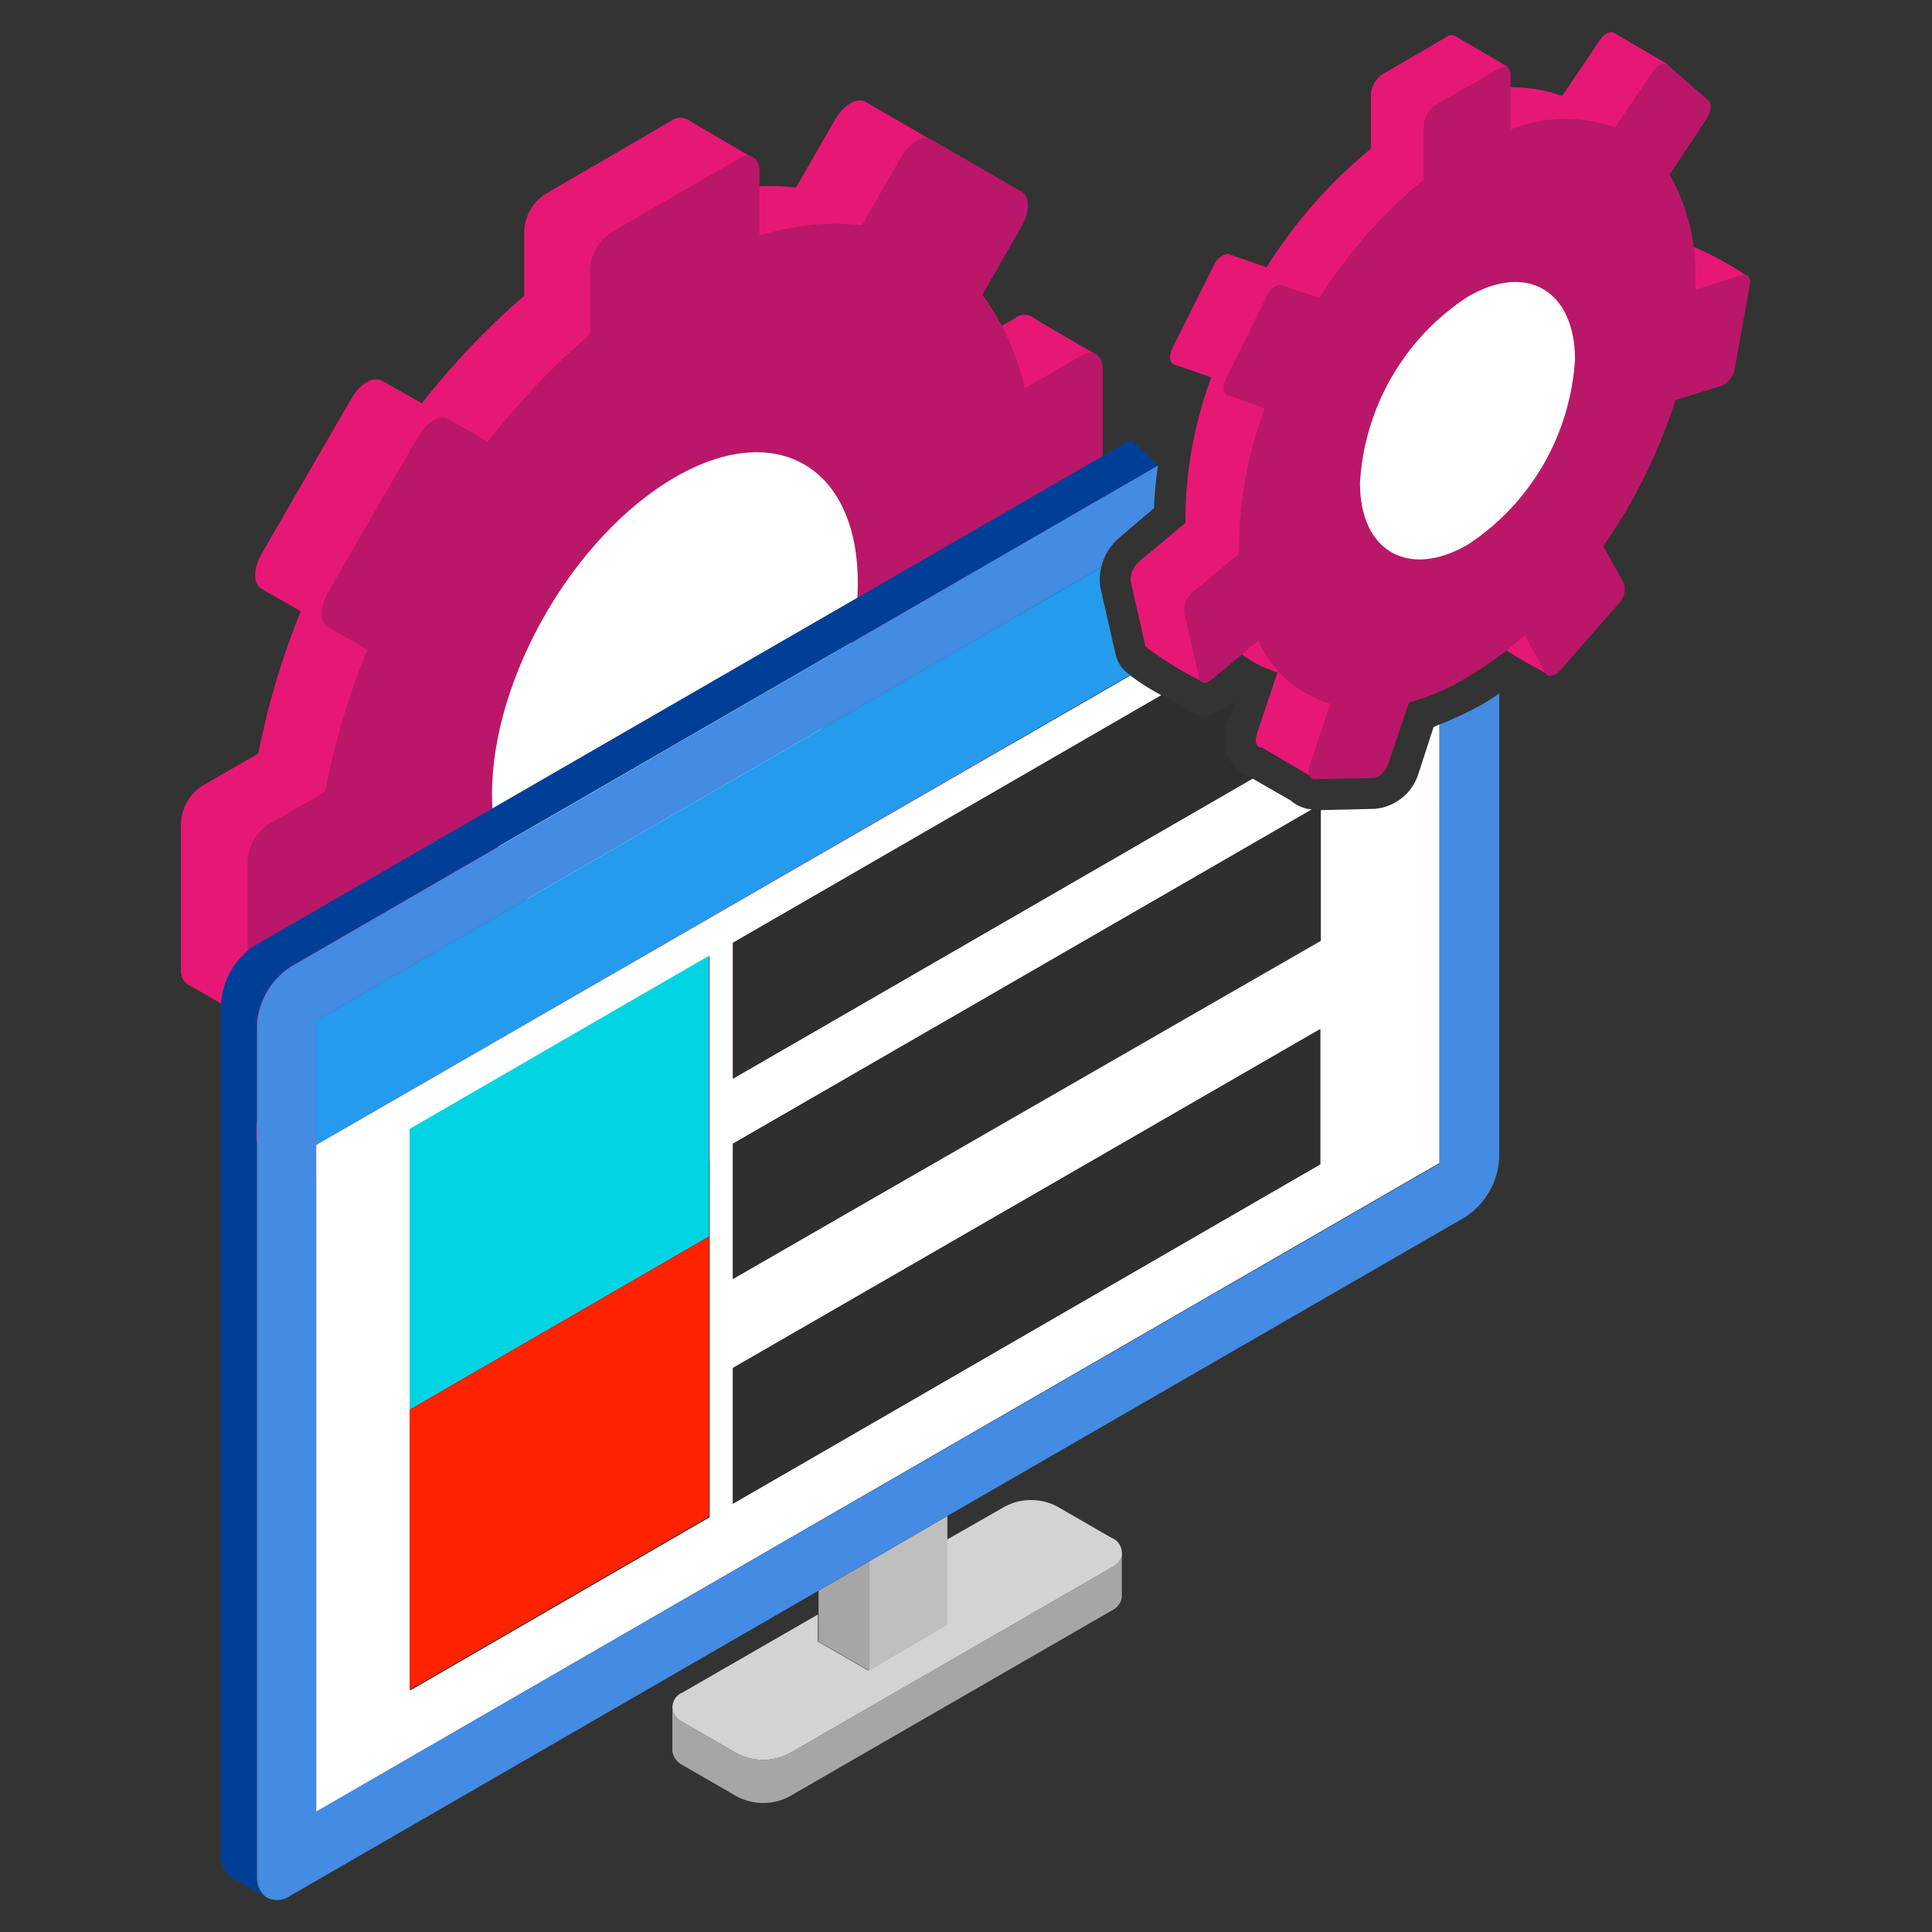
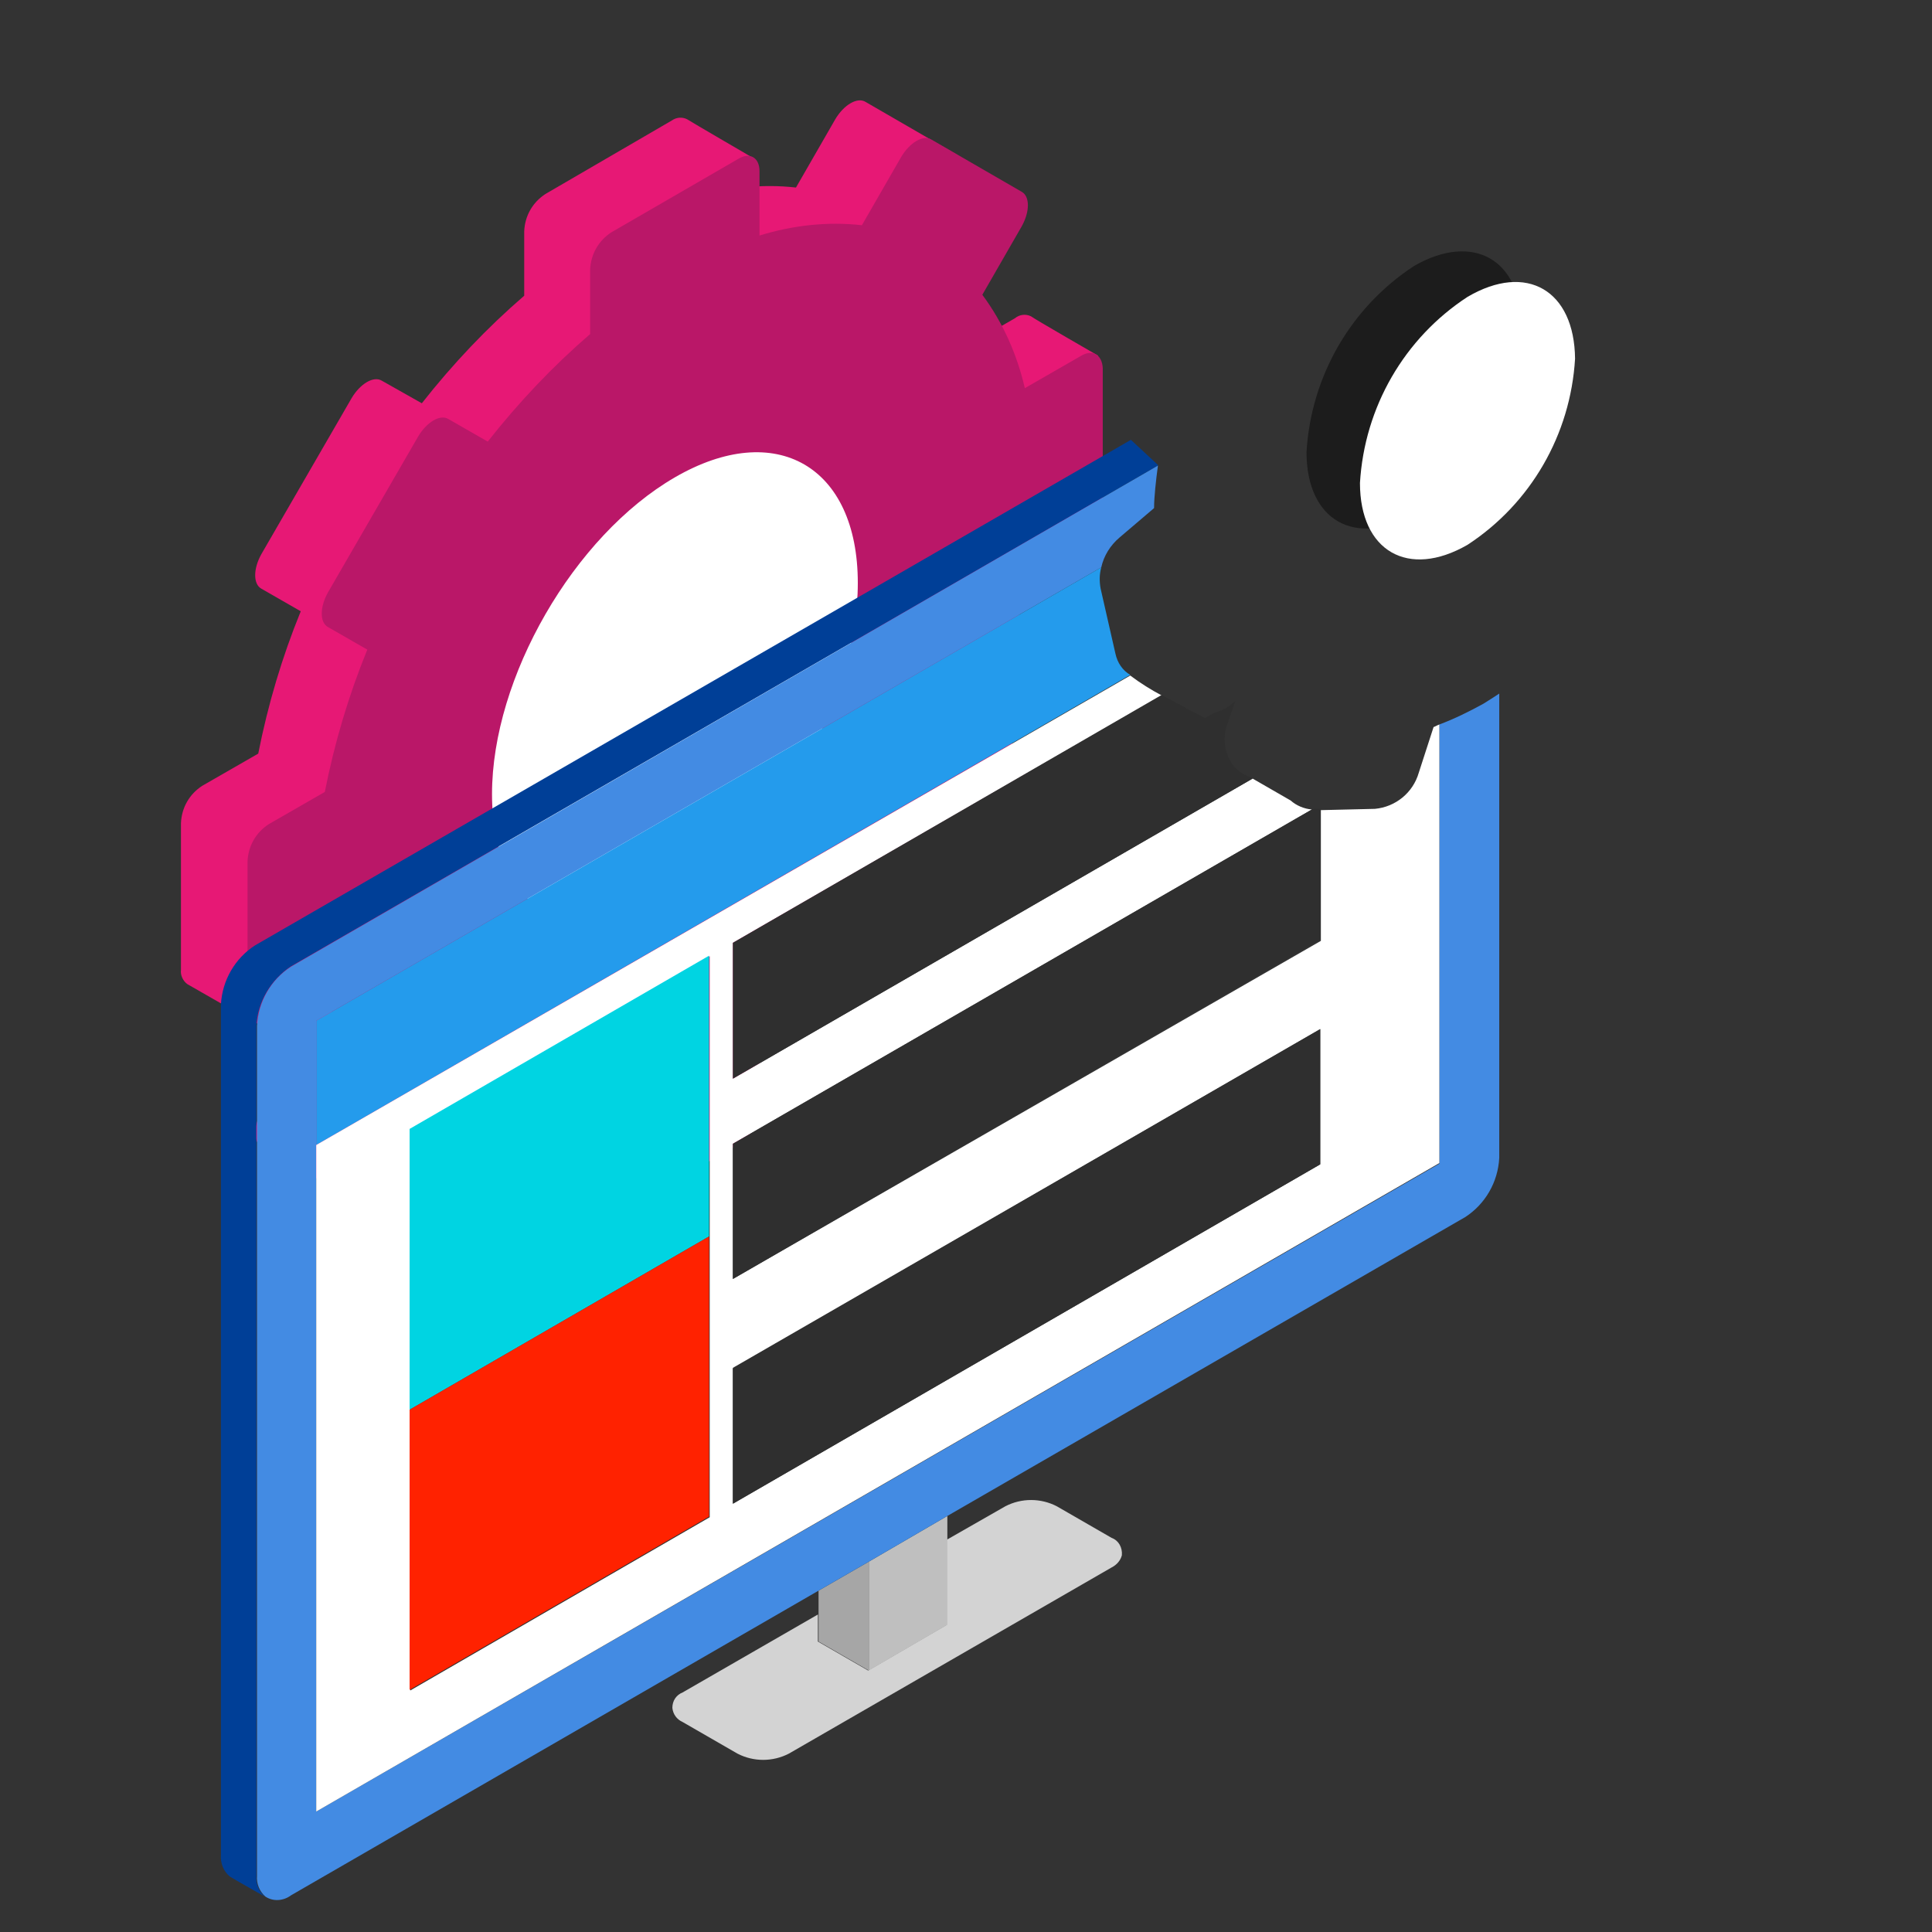
<svg xmlns="http://www.w3.org/2000/svg" version="1.1" id="Layer_1" x="0px" y="0px" viewBox="0 0 300 300" style="enable-background:new 0 0 300 300;" xml:space="preserve">
  <rect x="0" y="0" width="300" height="300" fill="#333333" stroke="none" />
  <style type="text/css">
	.st0{fill:#E71875;}
	.st1{fill:#1C1C1C;}
	.st2{fill:#BA1768;}
	.st3{fill:#FFFFFF;}
	.st4{fill:#003F97;}
	.st5{fill:#A6A6A6;}
	.st6{fill:#D3D3D3;}
	.st7{fill:#BFBFBF;}
	.st8{fill:#438BE3;}
	.st9{fill:#249BEC;}
	.st10{fill:#00D4E2;}
	.st11{fill:#2F2F2F;}
	.st12{fill:#FF2200;}
</style>
  <g id="Group_6601" transform="translate(-66.458 -72)">
    <g id="Group_6603" transform="translate(66.458 75.12)">
      <g id="Group_6601-2" transform="translate(0 0)">
        <path id="Path_19793" class="st0" d="M157.6,46.3l-8.7,5c-1.2-5.2-3.4-10.2-6.6-14.5l6.1-10.6c1.3-2.3,1.3-4.7,0-5.4l-14-8.1     c-1.3-0.8-3.4,0.5-4.7,2.7l-6.1,10.6c-5.3-0.6-10.7,0-15.9,1.6l9.4-6.1c0,0-9.8-5.7-10.4-6.1c-0.8-0.4-1.7-0.3-2.4,0.2L84.7,27     c-2,1.3-3.2,3.4-3.3,5.8v10c-5.8,5-11.1,10.6-15.9,16.7L59.3,56c-1.3-0.8-3.4,0.5-4.7,2.7l-14,24.2c-1.3,2.3-1.3,4.7,0,5.4     l6.1,3.5c-2.9,7.1-5.1,14.5-6.6,22.1l-8.7,5c-2,1.3-3.2,3.4-3.3,5.8v22.8c-0.1,0.8,0.3,1.7,1,2.2l10.3,5.9l0.7-11.2     c1.2,5.2,3.4,10.2,6.6,14.5l-6.1,10.6c-1.3,2.3-1.3,4.7,0,5.4l14,8.1c1.3,0.8,3.4-0.5,4.7-2.7l6.1-10.6c5.3,0.6,10.7,0,15.9-1.6     v10c0,0.7,0.2,1.3,0.6,1.8c0.6,0.7,11.1,6.4,11.1,6.4l11.4-17.7c2-1.3,3.2-3.4,3.3-5.8v-10c5.8-5,11.1-10.6,15.9-16.7l6.1,3.5     c1.3,0.8,3.4-0.5,4.7-2.7l14-24.2c1.3-2.3,1.3-4.7,0-5.4l-6.1-3.5c2.9-7.1,5.1-14.5,6.6-22.1l8.7-5c2-1.3,3.2-3.4,3.3-5.8     l9.6-18.8c0,0-9.9-5.7-10.4-6.1C159.3,45.6,158.3,45.7,157.6,46.3z" />
      </g>
      <path id="Path_19794" class="st1" d="M94.6,65.1c-15.7,9.1-28.4,31.1-28.4,49.2c0,18.1,12.7,25.5,28.4,16.4    c15.7-9.1,28.4-31.1,28.4-49.2S110.3,56,94.6,65.1z" />
      <g id="Group_6602" transform="translate(3.036 1.753)">
        <path id="Path_19795" class="st2" d="M164.8,50.4l-8.7,5c-1.2-5.2-3.4-10.2-6.6-14.5l6.1-10.6c1.3-2.3,1.3-4.7,0-5.4l-14-8.1     c-1.3-0.8-3.4,0.5-4.7,2.7l-6.1,10.6c-5.3-0.6-10.7,0-15.9,1.6v-10c0-2.1-1.5-3-3.3-1.9L91.9,31.2c-2,1.3-3.2,3.4-3.3,5.8v10     c-5.8,5-11.1,10.6-15.9,16.7l-6.1-3.5c-1.3-0.8-3.4,0.5-4.7,2.7l-14,24.2c-1.3,2.3-1.3,4.7,0,5.4l6.1,3.5     c-2.9,7.1-5.1,14.5-6.6,22.1l-8.7,5c-2,1.3-3.2,3.4-3.3,5.8v22.8c0,2.1,1.5,3,3.3,1.9l8.7-5c1.2,5.2,3.4,10.2,6.6,14.5l-6.1,10.6     c-1.3,2.3-1.3,4.7,0,5.4l14,8.1c1.3,0.8,3.4-0.5,4.7-2.7l6.1-10.6c5.3,0.6,10.7,0,15.9-1.6v10c0,2.1,1.5,3,3.3,1.9l19.8-11.4     c2-1.3,3.2-3.4,3.3-5.8v-10c5.8-5,11.1-10.7,15.9-16.7l6.1,3.5c1.3,0.8,3.4-0.5,4.7-2.7l14-24.2c1.3-2.3,1.3-4.7,0-5.4l-6.1-3.5     c2.9-7.1,5.1-14.5,6.6-22.1l8.7-5c2-1.3,3.2-3.4,3.3-5.8V52.3C168.1,50.2,166.6,49.3,164.8,50.4z" />
      </g>
      <path id="Path_19796" class="st3" d="M104.8,71c-15.7,9.1-28.4,31.1-28.4,49.2s12.7,25.5,28.4,16.4s28.4-31.1,28.4-49.2    S120.5,61.9,104.8,71z" />
    </g>
    <g id="Group_6604" transform="translate(68.262 90.797)">
      <path id="Path_19797" class="st4" d="M173.8,49.5L37.8,128c-3.1,2-5.1,5.4-5.3,9.2v132c-0.1,1.3,0.4,2.6,1.4,3.4    c0.8,0.5,4,2.3,5.4,3.1c-0.9-0.8-1.4-2-1.3-3.2v-132c0.2-3.7,2.2-7.1,5.3-9.2l134.7-77.8v-0.1L173.8,49.5L173.8,49.5z" />
-       <path id="Path_19798" class="st5" d="M170.8,224.6l-50.1,28.9c-2.5,1.3-5.5,1.3-8,0l-8.5-4.9c-0.9-0.4-1.5-1.2-1.6-2.2l0,0    c0,0,0,5.9,0,6.7c0.1,1,0.8,1.8,1.6,2.2l8.5,4.9c2.5,1.3,5.5,1.3,8,0l50.1-28.9c0.9-0.4,1.6-1.3,1.6-2.3v-6.4h-0.1    C172.2,223.5,171.6,224.2,170.8,224.6z" />
      <path id="Path_19799" class="st6" d="M170.8,220l-8.5-4.9c-2.5-1.3-5.5-1.3-8,0l-9.1,5.2v13.2l-12.2,7.1l-7.8-4.5v-4.2l-21,12.1    c-1,0.4-1.6,1.3-1.6,2.4c0.1,1,0.7,1.8,1.6,2.2l8.5,4.9c2.5,1.3,5.5,1.3,8,0l50.1-28.9c0.8-0.4,1.4-1.1,1.6-1.9    C172.5,221.5,171.9,220.4,170.8,220z" />
      <path id="Path_19800" class="st7" d="M133.1,240.6l12.2-7.1v-16.9l-12.2,7.1V240.6z" />
      <path id="Path_19801" class="st5" d="M125.3,231.9v4.2l7.8,4.5v-16.9l-7.8,4.5V231.9z" />
      <path id="Path_19802" class="st8" d="M221.7,93.7v68.2L47.3,262.5V139.7l121.9-70.4c0.4-1.8,1.4-3.4,2.8-4.6l5.4-4.6    c0-1.7,0.3-4.4,0.6-6.6L43.4,131.3c-3.1,2-5.1,5.4-5.3,9.2v132c-0.1,1.2,0.4,2.4,1.3,3.2c1.2,0.8,2.8,0.7,4-0.2l81.9-47.3l7.8-4.5    l12.2-7.1l80.4-46.4c3.1-2,5.1-5.4,5.3-9.2V88.9c-0.9,0.6-1.7,1.1-2.5,1.6C226.3,91.7,224.1,92.8,221.7,93.7z" />
      <path id="Path_19803" class="st9" d="M171.4,82.7l-2.3-10.1c-0.2-1.1-0.2-2.2,0.1-3.3L47.3,139.7V159l126.4-73    C172.5,85.3,171.7,84.1,171.4,82.7z" />
      <path id="Path_19804" class="st3" d="M218.5,101.2c-0.9,3.1-3.6,5.3-6.8,5.6l-8.4,0.2v20.3L112,179.8v-21l89.9-51.9    c-1.2-0.1-2.4-0.6-3.3-1.4l-5.9-3.4L112,148.7v-21.1l66.6-38.4c-1.7-0.9-3.3-1.9-4.9-3.1L47.3,159v103.5l174.4-100.7V93.7    c-0.3,0.1-0.6,0.3-0.9,0.4L218.5,101.2z M108.4,173.2v43.6l-46.5,26.9v-87.1l46.5-26.9V173.2z M203.2,162L112,214.7v-21l91.2-52.7    L203.2,162z" />
      <path id="Path_19805" class="st10" d="M61.8,200.1l46.5-26.9v-43.6l-46.5,26.9V200.1z" />
      <path id="Path_19806" class="st11" d="M189.5,99.8c-1.2-1.8-1.5-4.1-0.7-6.2l1.2-3.5l-0.4,0.3c-0.8,0.7-1.8,1.2-2.9,1.5l-1.4,0.8    l-2.3-1.2c-0.3-0.1-0.6-0.3-0.9-0.5c-1.3-0.7-2.5-1.3-3.5-1.9L112,127.6v21.1l80.7-46.6l-0.3-0.2    C191.2,101.5,190.2,100.8,189.5,99.8z" />
      <path id="Path_19807" class="st12" d="M61.8,243.6l46.5-26.9v-43.5l-46.5,26.9V243.6z" />
      <path id="Path_19808" class="st11" d="M112,214.7l91.2-52.7v-21L112,193.6V214.7z" />
      <path id="Path_19809" class="st11" d="M201.9,106.9L112,158.8v21l91.2-52.7v-20.3l-0.9,0C202.2,106.9,202.1,106.9,201.9,106.9z" />
    </g>
    <g id="Group_6605" transform="translate(110.232 72)">
-       <path id="Path_19810" class="st0" d="M211.3,40.2c0-0.4,0-0.9,0-1.3c0.2-5.8-1.2-11.6-4-16.6l5.7-8.6c0.7-1.1,2.2-3.7,2.2-3.7    L207,5.2c-0.6-0.5-1.7,0-2.4,1.1l-5.8,8.6c-5.3-1.9-11-1.8-16.2,0.3l7.8-4.8c0,0-7.9-4.6-8.2-4.8c-0.4-0.2-0.9-0.2-1.3,0.1    l-10.1,5.9c-1,0.7-1.6,1.8-1.7,3v8.5c-6.4,5.2-11.8,11.4-16.2,18.4l-5.8-2c-0.2-0.1-0.4-0.1-0.6,0c-0.8,0.3-1.5,0.9-1.8,1.7    L138.3,54c-0.6,1.2-0.5,2.4,0.3,2.6l5.7,2c-2.5,6.8-3.9,14-4,21.3c0,0.4,0,0.9,0,1.3l-7.2,6c-0.9,0.8-1.4,1.9-1.3,3.1l2.3,10.1    c2.8,2.1,5.8,4,9,5.5l0.3-11.3c2.1,4.7,6.2,8.3,11.2,9.8l-3.2,9.5c-0.4,1.2-0.1,2.2,0.8,2.2l8.2,4.8c0,0,2.8-6,3.2-7.2l3.2-9.5    c3.2-0.9,6.2-2.2,9-3.9c3.2-1.9,6.2-4.1,9-6.5l3.2,5.8c2.8,1.9,5.7,3.6,8.8,5.2l2.7-15.9c0.8-0.8,1.1-2,0.8-3.1l-3.2-5.8    c4.8-7,8.6-14.6,11.2-22.7l7.2-2.2c1.1-0.5,1.8-1.5,2-2.7l9.9-9.6c-2.8-1.9-5.8-3.5-9-4.8L211.3,40.2z" />
      <path id="Path_19811" class="st1" d="M175.8,41.3c-9.8,6.4-16,17.1-16.7,28.9c0,10.6,7.5,14.9,16.7,9.6c9.8-6.4,16-17.1,16.7-28.9    C192.5,40.3,185,36,175.8,41.3z" />
-       <path id="Path_19812" class="st2" d="M226.7,42.7l-7.2,2.3c0-0.4,0-0.9,0-1.3c0.2-5.8-1.2-11.6-4-16.6l5.7-8.6    c0.7-1.1,0.9-2.4,0.3-2.9l-6.3-5.5c-0.6-0.5-1.7,0-2.4,1.1l-5.8,8.6c-5.3-1.9-11-1.8-16.2,0.3v-8.5c0-1.1-0.8-1.5-1.7-1L179,16.4    c-1,0.7-1.6,1.8-1.7,3v8.5c-6.4,5.2-11.8,11.4-16.2,18.4l-5.8-2c-0.7-0.3-1.8,0.5-2.4,1.7l-6.3,12.8c-0.6,1.2-0.5,2.4,0.3,2.6    l5.7,2c-2.5,6.8-3.9,14-4,21.3c0,0.4,0,0.9,0,1.3l-7.2,6c-0.9,0.8-1.4,1.9-1.3,3.1l2.3,10.1c0.2,0.9,1.1,1.1,2,0.3l7.2-6    c2.1,4.7,6.2,8.3,11.2,9.8l-3.2,9.5c-0.4,1.2-0.1,2.2,0.8,2.2l9.1-0.2c0.8,0,1.9-1,2.3-2.2l3.2-9.5c3.2-0.9,6.2-2.2,9-3.9    c3.2-1.9,6.2-4.1,9-6.5l3.2,5.8c0.4,0.7,1.4,0.6,2.3-0.4l9.1-10.4c0.8-0.8,1.1-2,0.8-3.1l-3.2-5.8c4.9-7,8.6-14.6,11.2-22.7    l7.2-2.2c1.1-0.5,1.8-1.5,2-2.7l2.3-12.7C228.2,43.1,227.6,42.4,226.7,42.7z" />
      <path id="Path_19813" class="st3" d="M184.1,46.1c-9.8,6.4-16,17.1-16.7,28.9c0,10.6,7.5,14.9,16.7,9.6c9.8-6.4,16-17.1,16.7-28.9    C200.7,45.1,193.3,40.7,184.1,46.1z" />
    </g>
  </g>
</svg>